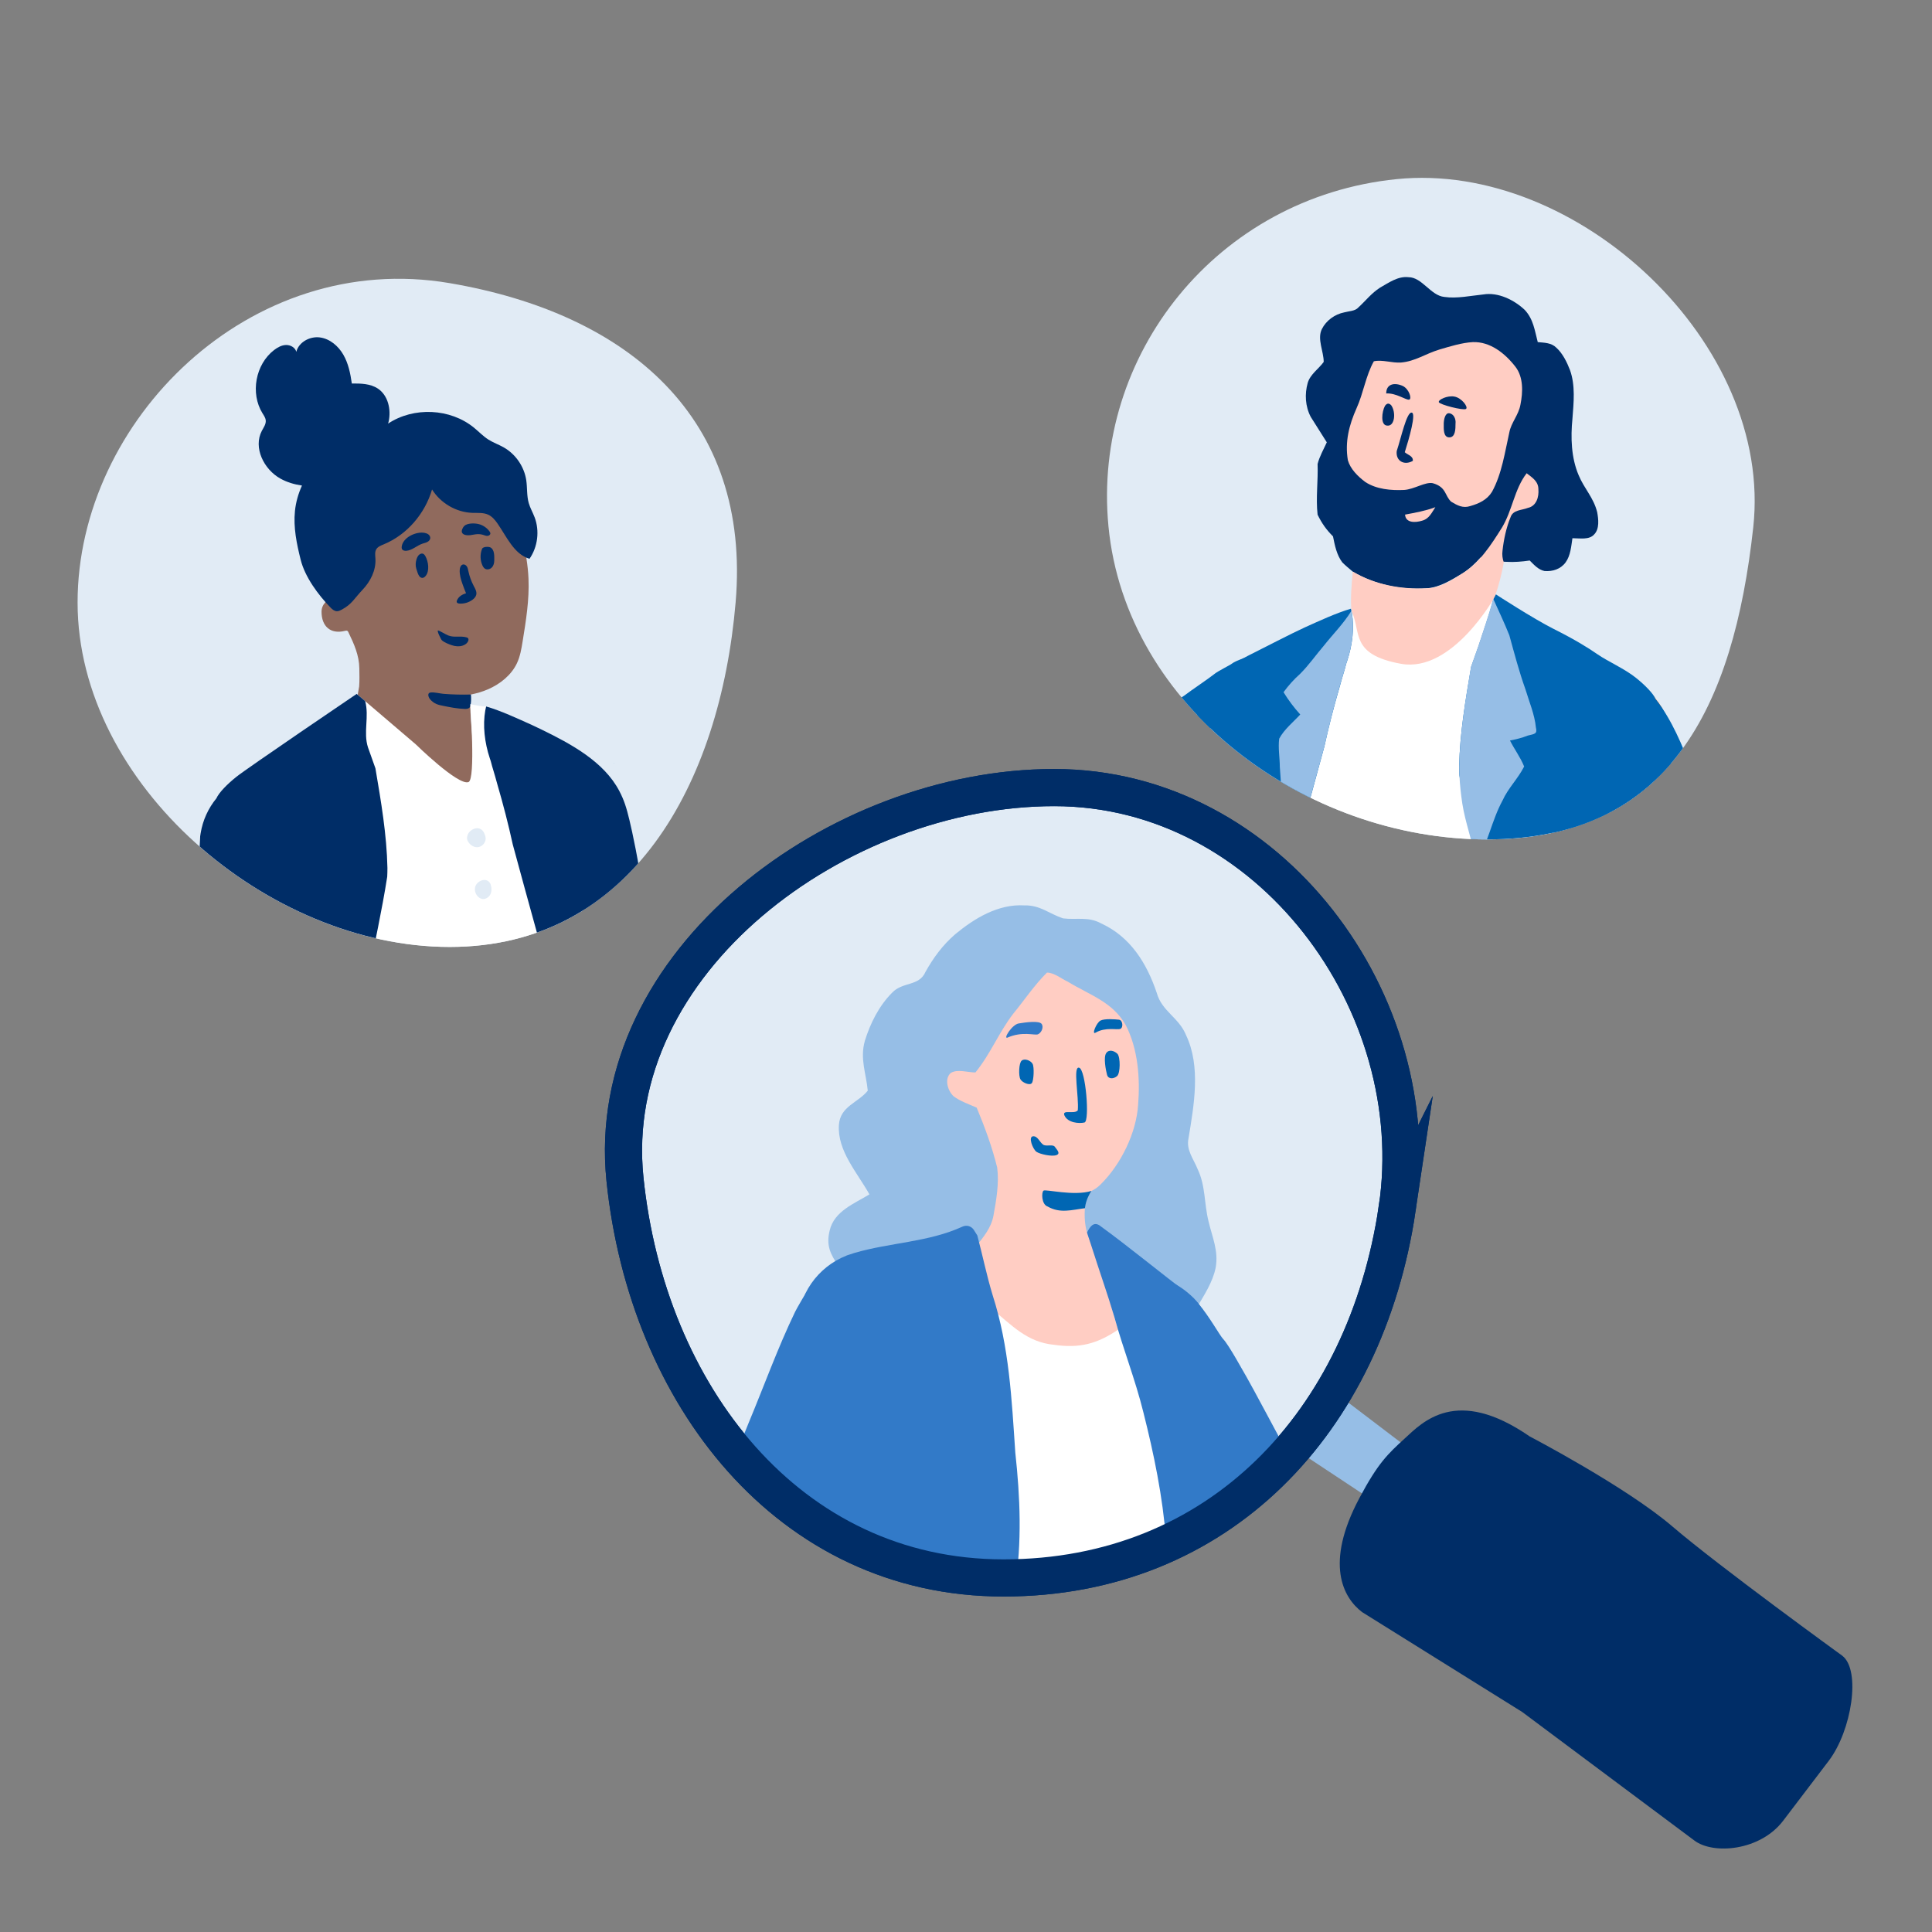
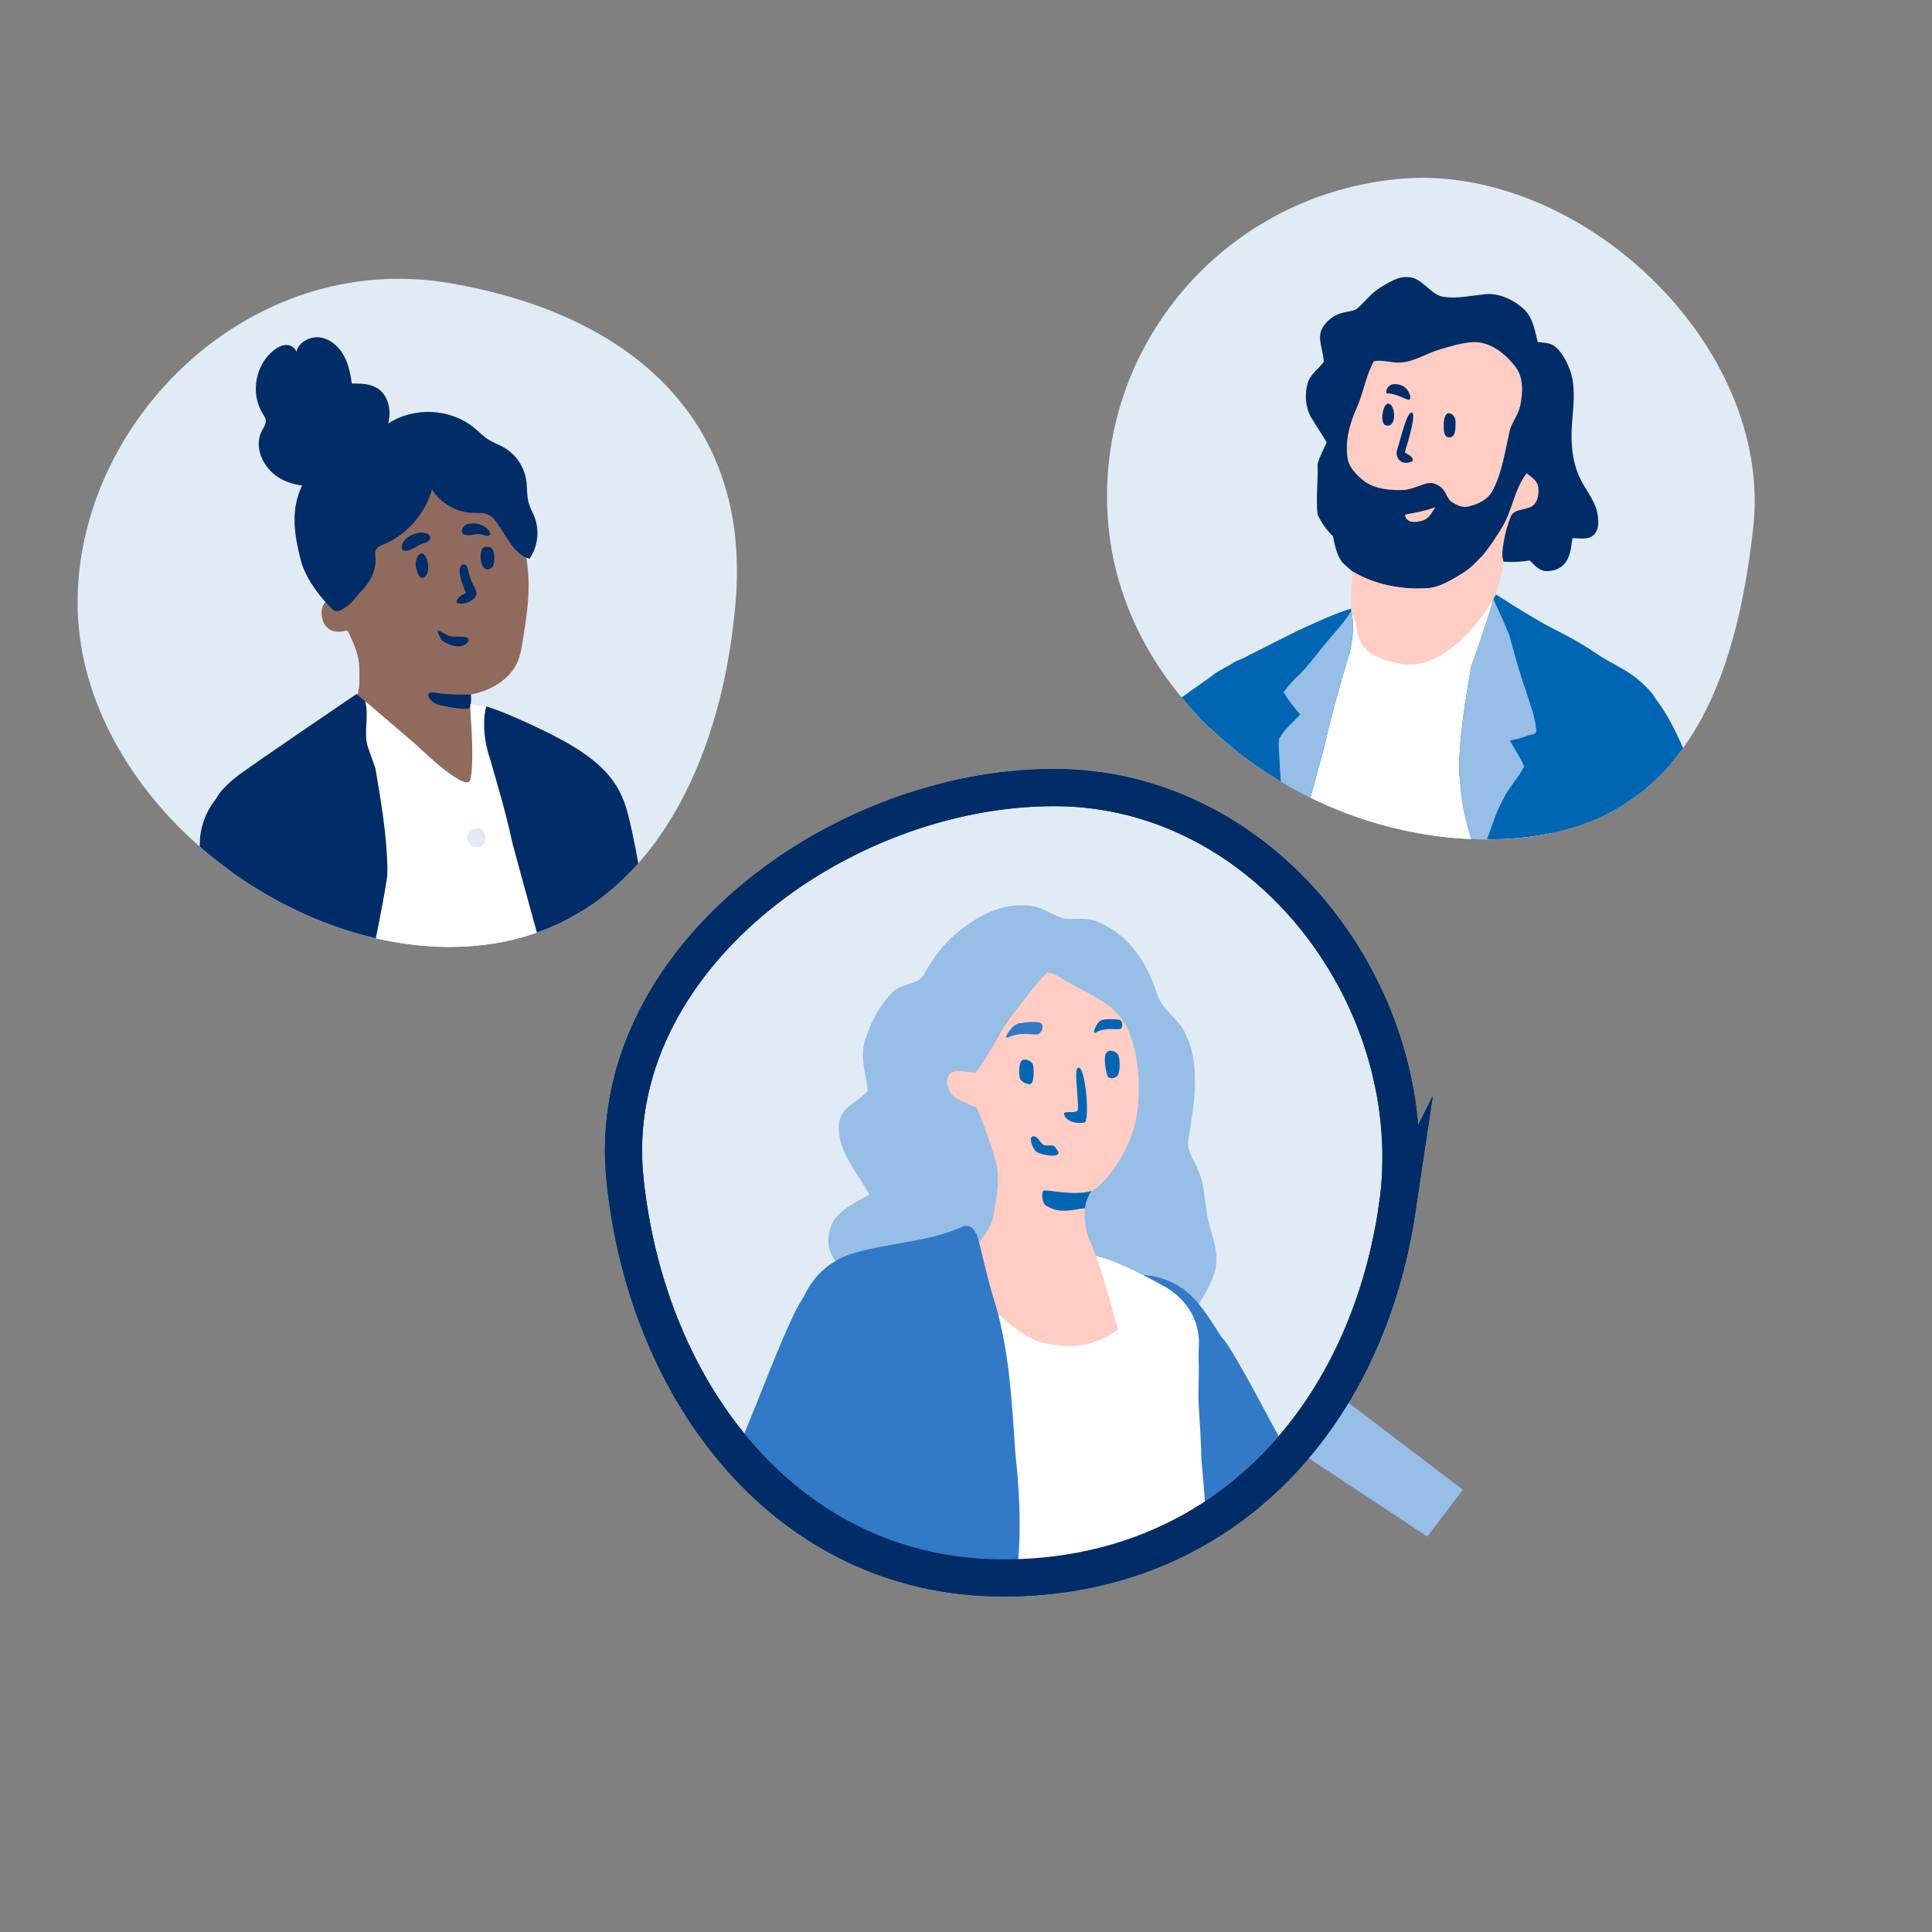
<svg xmlns="http://www.w3.org/2000/svg" id="Illus" viewBox="0 0 450 450">
  <rect x="0" y="0" width="450" height="450" fill="#808080" stroke="none" />
  <defs>
    <style>
      .cls-1, .cls-2 {
        fill: none;
      }

      .cls-3 {
        fill: #002d67;
      }

      .cls-2, .cls-4 {
        stroke: #002d67;
        stroke-miterlimit: 10;
        stroke-width: 8.653px;
      }

      .cls-5, .cls-4 {
        fill: #e1ebf5;
      }

      .cls-6 {
        fill: #0066b3;
      }

      .cls-7 {
        fill: #96bee6;
      }

      .cls-8 {
        clip-path: url(#clippath-1);
      }

      .cls-9 {
        clip-path: url(#clippath-2);
      }

      .cls-10 {
        fill: #327ac8;
      }

      .cls-11 {
        fill: #fff;
      }

      .cls-12 {
        fill: #f60;
      }

      .cls-13 {
        fill: #906a5d;
      }

      .cls-14 {
        fill: #ffcdc3;
      }

      .cls-15 {
        fill: #002d67;
      }

      .cls-16 {
        clip-path: url(#clippath);
      }
    </style>
    <clipPath id="clippath">
      <path class="cls-1" d="M325.434,281.522c-7.405,49.68-41.458,86.01-91.687,86.01s-83.011-42.861-88.175-92.824c-5.242-50.724,49.726-91.265,99.955-91.265s87.024,50.327,79.906,98.08Z" />
    </clipPath>
    <clipPath id="clippath-1">
      <path class="cls-1" d="M171.338,140.345c-3.611,42.169-24.269,80.216-66.593,80.216S18.071,182.669,18.071,140.345,58.147,57.997,104.745,65.948c41.72,7.119,70.268,31.478,66.593,74.397Z" />
    </clipPath>
    <clipPath id="clippath-2">
      <path class="cls-1" d="M408.364,122.848c-4.621,42.07-19.701,72.666-62.024,72.666s-84.105-30.787-88.158-72.916c-3.842-39.942,25.312-76.633,67.118-80.875,42.107-4.273,87.768,38.303,83.064,81.126Z" />
    </clipPath>
  </defs>
  <g>
    <g>
      <polygon class="cls-7" points="340.736 346.994 332.435 357.902 297.141 334.549 307.129 321.422 340.736 346.994" />
-       <path class="cls-15" d="M425.949,410.131l-10.618,13.954c-5.356,7.039-16.291,7.951-20.706,4.591l-40.094-29.934-37.274-23.252c-4.415-3.36-8.768-11.262-.646-26.523,4.355-8.174,6.543-10.229,10.618-13.954,4.075-3.725,11.959-12.259,29.056-.447,0,0,22.441,11.712,33.257,20.984,10.816,9.272,39.549,30.093,39.549,30.093,4.415,3.36,2.215,17.449-3.141,24.488Z" />
    </g>
    <path class="cls-4" d="M325.434,281.522c-7.405,49.68-41.458,86.01-91.687,86.01s-83.011-42.861-88.175-92.824c-5.242-50.724,49.726-91.265,99.955-91.265s87.024,50.327,79.906,98.08Z" />
    <g class="cls-16">
      <g>
        <path class="cls-7" d="M278.821,304.462c1.611-2.762,3.656-5.812,4.338-9.221.682-3.896-.779-7.013-1.656-10.715-1.071-4.286-.682-8.279-2.533-12.176-.974-2.435-2.727-4.481-2.143-7.208,1.266-7.695,2.922-16.754-.584-24.059-1.656-4.091-5.649-5.552-6.818-9.838-2.338-6.916-6.137-13.052-12.955-16.169-3.02-1.656-5.649-.779-8.864-1.169-3.214-1.071-5.357-3.117-8.961-3.02-6.137-.39-11.689,3.02-16.169,6.721-2.922,2.533-5.065,5.455-6.916,8.766-1.461,3.409-5.357,2.24-7.792,4.87-3.02,3.02-5.065,7.111-6.331,11.202-1.169,4.188.292,7.5.682,11.591-2.24,2.825-6.429,3.604-6.721,7.987-.39,6.039,4.286,11.104,7.111,16.169-3.507,2.143-8.182,3.896-9.253,8.377-.877,3.604.165,5.489,2.016,8.314,0,0,3.727,3.943,6.124,5.409,2.397,1.465,8.068,4.273,10.871,4.589,2.804.317,6.308.826,6.308.826,0,0,2.125,5.176,5.734,7.843,3.441,2.543,6.499,4.327,11.341,5.346,3.229.68,5.989.82,8.857.765,5.116-.098,7.96-1.562,10.067-3.219,1.689-1.328,4.472-5.128,4.472-5.128,0,0,7.06,1.657,10.692.255,3.632-1.402,5.989-2.421,7.2-4.014,1.211-1.593,1.254-1.911,1.254-1.911l.63-1.185Z" />
        <g>
          <path class="cls-10" d="M251.567,303.409c-2.335,2.828-3.652,6.179-3.98,9.562-.01.223-.038.432-.048.655-.04.75-.033,1.481.021,2.222.01.269.02.538.044.79.018.189.053.392.088.596.086.564.185,1.11.303,1.671.04.091.067.2.093.309.053.392.135.75.217,1.107.355,1.396.809,2.814,1.356,4.223.258.706.534,1.426.84,2.144,3.89,8.461,8.735,16.609,13.061,24.822,4.303,7.961,8.529,15.701,12.878,23.569,1.677,3.033,3.148,6.343,4.791,9.238.296.575.625,1.136.986,1.68.012.018.022.039.033.057.003.004.001-.007.004-.006.954,1.432,2.125,2.753,3.52,3.905,7.675,6.337,19.033,5.253,25.37-2.422,3.709-4.492,4.857-10.241,3.648-15.512l.016-.013c.005-1.653-2.978-7.689-4.12-10.264-3.449-6.993-7.463-17.019-11.512-24.655,0,0-8-14.98-8.773-16.256-.773-1.277-4.114-7.487-5.527-8.972-.756-.77-3.127-5.135-5.796-8.295-.035-.029-.052-.043-.054-.075-.271-.34-.553-.63-.818-.907-.02-.046-.055-.074-.089-.103-.478-.51-1.001-1.001-1.57-1.471-7.554-6.237-18.731-5.17-24.982,2.401Z" />
          <circle class="cls-10" cx="265.296" cy="315.087" r="1.585" />
        </g>
        <g>
          <path class="cls-11" d="M284.006,386.682c0,4.115-.581,8.096-1.677,11.853-5.121,17.914-21.626,31.019-41.195,31.019-23.662,0-42.873-19.189-42.873-42.872,0-.514,0-1.029.023-1.543.022-.224.022-.447.022-.671.112-10.4.94-51.17,1.364-61.033-7-1.163-12.323-7.268-12.323-14.626,0-6.128,3.713-11.384,8.991-13.62.045-.022.067-.022.067-.022.358-.201.738-.358,1.096-.515.045,0,2.505-.805,2.55-.827,0,0,3.041-1.051,8.14-1.991,1.565-.29,4.942-.962,7.47-1.297l1.945-.358s22.208-3.243,41.352,3.511c3.154,1.096,11.719,5.412,13.799,6.911,6.128,4.428,6.687,10.198,6.464,13.24-.134,1.923.045,4.048,0,5.971-.09,4.518-.134,5.77,0,7.85.604,8.812.604,12.368.604,12.368.872,8.431,1.208,16.773,1.99,26.032.492,3.578,1.118,8.745,1.7,14.09.045.246.067.492.09.738.112,1.118.224,2.236.335,3.355,0,.09,0,.179.022.246.022.738.045,1.453.045,2.192Z" />
          <circle class="cls-11" cx="241.133" cy="386.638" r="1.585" />
        </g>
        <circle class="cls-10" cx="297.248" cy="376.056" r="1.585" />
        <path class="cls-14" d="M252.677,281.647c-.162,2.755.165,5.029,1.3,7.621,2.824,6.505,4.375,13.636,6.436,20.442-4.885,3.31-8.959,4.375-14.909,3.519-6.32-.602-9.839-4.584-14.515-8.38-1.459-4.769-2.339-9.654-3.704-14.423,1.759-2.338,3.519-4.282,4.098-7.199.671-3.704,1.365-7.616.879-11.298-1.18-4.792-2.916-9.468-4.769-13.936-1.759-.787-3.796-1.458-5.37-2.639-1.366-1.25-2.245-4.074-.671-5.441,1.551-.972,3.982-.116,5.741-.116,3.496-4.283,5.464-9.329,8.774-13.635,2.616-3.194,4.954-6.713,7.894-9.63,1.644,0,3.403,1.458,4.862,2.13,4.954,3.033,10.418,4.676,13.45,10.047,2.917,5.556,3.403,12.57,2.917,18.589-.394,6.436-3.912,13.844-8.774,18.613-.625.625-1.32,1.111-2.107,1.482-.74,1.227-1.4,2.519-1.516,4.024.003.076-.012.129-.015.23Z" />
        <path class="cls-6" d="M260.29,245.474c.682.779.682,4.481-.097,5.162-.779.682-2.046.779-2.338-.292-.292-1.071-.877-4.091-.195-5.065.682-.974,1.948-.487,2.63.195Z" />
        <path class="cls-6" d="M237.984,247.033c.682-.584,2.143,0,2.533.779.39.682.292,3.896-.195,4.481-.487.584-2.143-.097-2.63-.877-.487-.779-.39-3.896.292-4.383Z" />
        <path class="cls-6" d="M251.329,248.689c1.558.292,2.533,12.468,1.266,12.76-1.266.292-3.896.097-4.675-1.656-.584-1.461,2.338-.195,3.117-1.169.292-3.117-1.169-10.325.292-9.935Z" />
        <path class="cls-6" d="M240.614,264.663c1.169-.097,1.558,1.558,2.533,2.046.779.292,2.143-.195,2.533.39.39.584,1.461,1.558.39,1.948-1.071.39-3.799-.195-4.675-.779-.877-.682-1.948-3.507-.779-3.604Z" />
        <path class="cls-6" d="M243.049,277.326c.487-.39,7.068,1.333,11.159.067-1.036,1.686-1.317,2.741-1.516,4.024-3.117.39-5.747,1.266-8.669-.39-1.461-.487-1.461-3.312-.974-3.701Z" />
        <path class="cls-10" d="M188.716,299.778c-.873,1.185-1.655,2.438-2.393,3.735.738-1.32,1.543-2.572,2.393-3.735Z" />
        <path class="cls-10" d="M189.431,298.906c-.269.291-.492.581-.716.872.268-.38.559-.76.894-1.141-.045.089-.112.179-.179.268Z" />
        <path class="cls-10" d="M197.438,292.644c.357-.115.728-.201,1.089-.308-1.653.517-3.201,1.265-4.6,2.209,1.052-.738,2.215-1.387,3.511-1.901Z" />
        <path class="cls-10" d="M198.526,292.336c.036-.011.073-.02.11-.031-.037.011-.074.02-.11.031Z" />
        <path class="cls-10" d="M236.486,338.379c-.85-12.524-1.409-24.668-5.278-36.7-1.409-4.629-2.348-9.326-3.579-13.933-.26-.438-.541-.876-.834-1.314-.576-.862-1.672-1.161-2.614-.728-7.913,3.632-16.879,3.701-25.168,6.129l-.302.099c-.334.096-.66.207-.984.322l-.502.164c-.043.016-.07.044-.111.06-6.629,2.62-11.325,9.072-11.325,16.633,0,8.081,5.359,14.904,12.715,17.126-.425,10.728-1.981,31.73-6.206,45.908-4.577,15.354-21.725,41.835-18.836,50.106,1.847,5.287,10.132,11.445,10.132,11.445,4.607,6.105,11.205,10.914,18.16,14.112.47.179.85.47,1.32.649,4.25-4.137,7.246-8.655,9.505-14.023,1.569-3.357,9.743-20.985,9.743-20.985,2.87-5.274,8.327-16.364,8.327-16.364,2.728-9.035,4.137-18.249,5.748-27.486,1.677-10.243,1.207-20.978.089-31.221Z" />
        <g>
          <path class="cls-10" d="M203.834,291.526c-3.668,0-7.089,1.118-9.908,3.019-.179.134-.358.246-.536.38-.604.447-1.163.917-1.7,1.431-.201.179-.402.358-.581.537-.134.134-.269.291-.403.447-.38.425-.738.85-1.096,1.297-.045.089-.112.179-.179.268-.269.291-.492.581-.716.872-.85,1.163-1.655,2.415-2.393,3.735-.38.649-.76,1.319-1.118,2.013-4.048,8.387-7.246,17.31-10.824,25.876-3.399,8.387-6.677,16.574-9.975,24.936-1.272,3.224-2.887,6.465-4.073,9.576-.255.594-.478,1.205-.668,1.83-.007.02-.016.041-.023.062-.001.005.007-.004.007-.001-.496,1.647-.769,3.392-.769,5.201,0,9.953,8.068,18.021,18.021,18.021,5.825,0,10.989-2.775,14.284-7.063l.02.004c1.278-1.048,4.032-7.192,5.291-9.713,3.196-7.112,8.372-16.591,11.682-24.575,0,0,6.458-15.707,6.95-17.116.492-1.409,3.154-7.939,3.399-9.975.112-1.073,1.884-5.324,2.622-9.394,0-.045.132-.616.154-.638.081-.423.077-.587.122-.968.02-.071.031-.138.031-.182.09-.693.134-1.409.134-2.147,0-9.796-7.939-17.735-17.757-17.735Z" />
          <circle class="cls-10" cx="203.57" cy="309.547" r="1.585" />
        </g>
-         <path class="cls-10" d="M256.056,285.391c7.246,5.27,14.115,11.01,21.266,16.373,4.234,3.293,5.608,11.076,7.773,15.969,2.258,4.799,3.961,19.569,4.902,24.744,2.541,13.927,1.721,24.204,3.038,38.225.282,13.927,1.741,20.789,2.023,34.716.1,5.796-2.689,22.395-3.254,23.618-6.178,3.121-10.906,4.158-14.011,5.569-.941-1.129-3.416-2.97-3.416-4.57-.753-7.151.687-13.403.311-20.555-.282-6.022-1.6-11.762-1.694-17.691-.188-6.399.753-12.609.847-19.008-.376-8.092-1.035-16.185-2.258-24.183-.753-9.974-2.823-19.949-5.27-29.641-1.882-7.622-4.683-14.64-6.753-22.168-1.976-6.587-2.239-6.861-6.37-19.705.659-1.317,1.455-2.541,2.867-1.694Z" />
        <circle class="cls-10" cx="176.9" cy="373.005" r="1.585" />
        <path class="cls-6" d="M260.631,237.508c.877.097,1.071,1.851.292,2.143s-3.409-.487-5.747.877c-.974.584.195-2.338,1.169-2.825.974-.487,3.409-.292,4.286-.195Z" />
-         <path class="cls-10" d="M237.254,238.385c1.753-.292,4.773-.682,5.357.097.584.779-.097,2.143-.877,2.435-.779.292-3.604-.779-7.111.779-.974.292,1.071-3.02,2.63-3.312Z" />
+         <path class="cls-10" d="M237.254,238.385c1.753-.292,4.773-.682,5.357.097.584.779-.097,2.143-.877,2.435-.779.292-3.604-.779-7.111.779-.974.292,1.071-3.02,2.63-3.312" />
      </g>
    </g>
    <path class="cls-2" d="M325.434,281.522c-7.405,49.68-41.458,86.01-91.687,86.01s-83.011-42.861-88.175-92.824c-5.242-50.724,49.726-91.265,99.955-91.265s87.024,50.327,79.906,98.08Z" />
  </g>
  <g>
    <path class="cls-5" d="M171.338,140.345c-3.611,42.169-24.269,80.216-66.593,80.216S18.071,182.669,18.071,140.345,58.147,57.997,104.745,65.948c41.72,7.119,70.268,31.478,66.593,74.397Z" />
    <g class="cls-8">
      <g>
        <g>
          <g>
            <g>
              <path class="cls-13" d="M123.098,134.797c-.264-6.32-2.177-12.475-4.082-18.557-1.104-3.526-2.244-7.119-4.509-10.151-3.179-4.255-8.391-7.046-13.897-8.206-5.043-1.063-8.798,5.893-12.599,8.114-5.662,3.309-9.617,8.426-11.255,14.849-1.326,5.203-1.693,13.334,1.231,18.103-.029-.006-.4-.171-.356-.205-1.297,1.009-2.737,1.873-2.737,3.746-.001,3.352,2.049,5.302,5.451,4.452.196-.049.419-.101.586.012.098.067.154.178.206.285,1.331,2.746,2.518,5.397,2.557,8.445.018,1.404.066,2.797-.038,4.2-.019.253-.362,1.895-.319,1.967l1.958,11.393c-.68-.175-1.477-.376.002.013,4.467,1.153,11.269,19.026,15.979,20.595,1.009.288,11.382-2.513,11.382-2.513,0,0-3.02-18.127-3.129-27.323-.011-.959.008-1.677.064-2.229,1.386-.275,2.74-.664,4.024-1.215,2.949-1.264,5.524-3.389,6.801-6.12.746-1.596,1.032-3.334,1.31-5.05.786-4.84,1.575-9.714,1.37-14.603Z" />
              <path class="cls-13" d="M73.411,112.623l.174-.019c-.234-.072-.34-.095-.174.019Z" />
            </g>
            <path class="cls-12" d="M128.165,191.369c.053.012.105.028.154.045.017.006.034.013.049.019.555.229.88.832.743,1.438-.154.677-.826,1.101-1.503.947-.205-.047-.387-.141-.536-.268-.082-.071-.155-.15-.216-.237-.001-.002-.002-.003-.003-.005-.194-.28-.273-.637-.192-.994.154-.677.827-1.1,1.504-.946Z" />
            <circle class="cls-12" cx="107.421" cy="267.057" r="1.277" />
            <circle class="cls-1" cx="124.212" cy="313.898" r="1.277" />
            <circle class="cls-1" cx="90.869" cy="313.903" r="1.277" />
            <path class="cls-11" d="M43.749,203.364c-.031-.067-.065-.109-.085-.162-.023-.028-.043-.081-.052-.121.043.081.097.177.137.283Z" />
            <path class="cls-12" d="M49.245,269.958c-.036.126-.09.252-.162.378,0-.036,0-.054.018-.09.054-.09.108-.198.144-.288Z" />
            <path class="cls-6" d="M143.065,177.878c-.072-.054-.144-.09-.234-.162.126.072.198.108.216.126q0,.018.018.036Z" />
            <path class="cls-3" d="M75.154,200.835c.026-.086.034-.167.071-.276-.024.143-.033.224-.043.247q-.017.006-.028.029Z" />
            <path class="cls-1" d="M64.734,196.657c-.004.055-.013.108-.023.159-.004.018-.008.035-.012.051-.149.582-.7.989-1.319.938-.692-.057-1.207-.663-1.15-1.355.017-.209.086-.403.19-.568.059-.091.127-.175.204-.248.001-.001.003-.002.004-.003.25-.231.592-.36.957-.33.692.057,1.205.664,1.148,1.356Z" />
            <circle class="cls-1" cx="40.538" cy="248.892" r="1.554" />
            <circle class="cls-1" cx="176.567" cy="221.967" r="1.554" />
            <path class="cls-3" d="M93.561,127.368c-.018.171-.014.35.061.504.172.357.639.454,1.034.419,1.361-.12,2.427-1.214,3.72-1.656.38-.13.781-.203,1.138-.386s.676-.51.702-.911c.021-.324-.158-.639-.411-.843-.253-.204-.571-.311-.89-.375-1.941-.39-5.119,1.032-5.354,3.247Z" />
            <path class="cls-3" d="M109.504,124.656c.54-.059,1.069-.204,1.611-.239.491-.032.989.029,1.458.177.32.101.64.245.975.226.335-.018.691-.276.667-.611-.011-.151-.095-.287-.183-.411-.627-.879-1.586-1.516-2.639-1.754-.878-.198-2.567-.234-3.279.479-.322.322-.696,1.074-.509,1.516.275.649,1.326.678,1.9.615Z" />
            <path class="cls-3" d="M97.043,132.715c.151.51.342,1.121.626,1.497.171.227.438.402.722.391.276-.011.519-.19.703-.396,1.035-1.159.685-3.433-.02-4.676-.149-.263-.354-.528-.65-.59-.161-.034-.331-0-.482.066-.512.224-.793.78-.948,1.317-.192.666-.25,1.403-.046,2.073.03.099.061.206.095.318Z" />
            <path class="cls-3" d="M112.279,127.849c-.48,1.209-.455,2.609.067,3.799.139.318.325.634.62.817.498.309,1.193.132,1.597-.293s.555-1.036.561-1.622c.012-1.093.071-2.504-.883-3.037-.391-.219-1.735-.237-1.962.334Z" />
            <path class="cls-3" d="M106.431,139.86c-.046.116-.084.243-.054.363.064.258.383.345.649.363,1.078.071,2.177-.255,3.042-.902.395-.296.756-.681.865-1.163.159-.701-.244-1.39-.581-2.024-.582-1.097-1.009-2.277-1.263-3.492-.074-.355-.138-.723-.326-1.033s-.539-.554-.898-.497c-.535.085-.761.733-.789,1.274-.057,1.128.278,2.238.654,3.303.253.715.526,1.424.818,2.124-.899.277-1.754.776-2.117,1.686Z" />
            <path class="cls-3" d="M102.067,146.856c.451.101,1.669.894,2.363,1.162,1.422.55,2.699.029,4.173.421.15.04.308.089.408.207.151.176.123.446.035.66-.231.562-.791.932-1.375,1.1-.805.232-1.677.138-2.47-.132-.695-.236-1.71-.633-2.264-1.123-.202-.179-1.322-2.398-.871-2.297Z" />
            <path class="cls-3" d="M124.516,120.471c-.421-1.11-1.031-2.149-1.359-3.29-.497-1.729-.315-3.576-.586-5.354-.478-3.145-2.455-6.028-5.217-7.608-1.171-.67-2.465-1.114-3.603-1.837-1.208-.767-2.202-1.821-3.307-2.731-5.537-4.561-14.087-4.942-20.052-.984.042-.158.093-.313.128-.474.616-2.799-.123-6.103-2.511-7.687-1.743-1.156-3.972-1.198-6.063-1.182-.326-2.322-.805-4.673-1.975-6.705-1.17-2.032-3.142-3.719-5.466-4.026-2.325-.307-4.907,1.079-5.491,3.35-.254-.997-1.349-1.611-2.378-1.588-1.029.023-1.981.55-2.798,1.177-4.34,3.331-5.576,10.077-2.698,14.73.322.521.698,1.044.756,1.654.085.88-.504,1.661-.915,2.444-2.041,3.894.47,8.963,4.311,11.104,1.569.875,3.277,1.374,5.045,1.631-.853,1.872-1.426,3.862-1.638,5.923-.393,3.822.406,7.66,1.341,11.387,1.006,4.011,4.075,8.154,6.956,11.121.408.42.902.835,1.487.84.399.003.771-.188,1.123-.375,2.379-1.269,2.949-2.645,4.812-4.594,1.863-1.949,3.181-4.565,3.026-7.257-.043-.751-.186-1.565.202-2.21.359-.597,1.066-.867,1.71-1.132,5.446-2.242,9.632-7.161,11.277-12.793,1.987,3.184,5.602,5.307,9.357,5.448,1.273.048,2.613-.103,3.763.443.898.426,1.558,1.226,2.126,2.042,2.161,3.105,3.826,7.131,7.451,8.216,1.928-2.778,2.387-6.519,1.188-9.681Z" />
            <path class="cls-3" d="M109.687,161.769c.078.774.058,1.558-.059,2.327-.037.246-.09.503-.252.693-.266.312-.731.341-1.14.33-1.71-.046-3.396-.387-5.072-.726-.502-.102-1.007-.204-1.479-.402-.599-.25-1.134-.651-1.541-1.157-.4-.496-.676-1.448.148-1.539.94-.104,2.119.245,3.072.319,2.103.164,4.215.215,6.324.154Z" />
          </g>
          <path class="cls-11" d="M145.262,191.928c0-6.827-3.901-12.743-9.595-15.641-2.385-1.214-10.558-6.126-11.374-6.554-3.588-1.908-7.458-3.675-11.064-5.187-.556.154-3.702-.533-3.702-.533,0,0,1.298,17.53-.409,18.149-2.415.885-12.297-8.809-12.297-8.809,0,0-13.727-11.734-13.744-11.734-.27.198-24.179,17.338-26.377,18.853-1.892,1.299-5.585,4.654-5.585,4.654l0.0.036c-2.594,2.903-4.767,7.192-4.656,11.39.346,13.156,5.022,18.351,17.025,17.308,2.845-.247,12.715,38.839,13.528,43.254.343,1.748-.765,30.826,3.906,35.654,6.727,6.99,16.193,11.328,26.665,11.322,11.446-.007,21.681-5.204,28.472-13.373,5.26-6.33-2.186-33.297-2.331-35.027-4.348-5.824,2.445-41.062,2.029-43.423-.108-.639,9.511-13.238,9.511-20.34Z" />
          <path class="cls-3" d="M132.823,273.471c-.721-3.875-.721-7.769-1.298-11.806-.721-4.326-1.009-8.652-2.019-12.96-1.712-7.606-1.857-15.483-2.65-23.126-.036-.289-.054-.559-.09-.847-.036-.469-.09-.919-.144-1.388,0,0-.307-.973-.811-2.65-.234-1.19-.469-2.397-.775-3.551-.937-3.389-1.875-6.795-2.812-10.202-.937-3.443-1.857-6.868-2.794-10.256-1.027-4.723-2.253-9.427-3.605-14.059-.307-1.189-.667-2.343-1.009-3.515-.289-.865-.433-1.73-.721-2.452-1.244-3.749-1.676-7.715-1.063-11.211l.09-.396.108-.505c3.461,1.009,7.318,2.812,10.689,4.326.535.243,1.254.586,2.08.988,6.957,3.387,14.618,7.491,18.228,14.335,1.157,2.194,1.698,3.983,2.375,6.793,1.339,5.562,6.284,28.638,1.525,31.812-.031.021,3.064,2.508,3.033,2.529-.505.324-9.475-2.614-9.817,0l-5.302-9.156-.038,4.549c.883,5.497,1.568,8.886,2.974,17.268.018.126.937,4.849.955,4.975,1.568,11.32,3.321,21.092,5.611,34.737" />
          <path class="cls-3" d="M55.087,305.175l.687-6.797s6.123-21.865,6.293-26.407c.17-4.525,2.173-12.029,2.323-17.797.133-4.885.38-7.409.142-9.067-.037-.324.165-6.489.165-6.814,0,0-5.808-14.776-7.934-14.771-.018 0,1.564-8.119,1.564-8.119-9.603-3.063-12.372,26.572-13.143,14.158-.048-.773,1.344-33.996,1.432-34.735.036-.252.071-.505.107-.739.498-3.047,1.789-5.826,3.677-8.138.627-1.371,2.462-3.25,4.621-4.985,2.609-2.097,28.057-19.344,28.057-19.344l1.31,1.112.667.569c.981,3.621-.476,7.269.649,10.763.581,1.585,1.161,3.314,1.741,4.899,1.315,7.766,2.631,15.405,2.793,23.192.002.685-.015,1.37-.049,2.037l0.0.018c-1.208,7.772-3.17,16.644-3.829,20.215-.071.361-.125.649-.16.902-.622,3.895-.549,7.244-.944,10.256-.589,4.49-1.17,9.876-1.667,15.394-.532,5.91-.921,12.626-1.05,14.777-.224,3.722-.81,11.586-.804,14.037.006,2.434-.656,13.468-.777,17.91-.168,6.192-1.32,16.578-1.32,16.578" />
        </g>
        <path class="cls-5" d="M108.929,194.453c-.112.294-.175.613-.134.925.042.325.194.627.387.892.466.639,1.227,1.093,2.017,1.061,1.018-.041,1.92-.974,1.917-1.992-.001-.351-.096-.696-.222-1.024-.117-.306-.265-.605-.486-.847-1.069-1.17-2.982-.317-3.48.984Z" />
-         <path class="cls-5" d="M110.737,206.413c-.335.935.04,2.064.846,2.643.189.136.399.244.624.3.769.192,1.602-.284,1.977-.982.375-.698.352-1.556.11-2.311-.051-.158-.112-.316-.207-.452-.908-1.302-2.903-.448-3.35.802Z" />
      </g>
    </g>
  </g>
  <g>
    <path class="cls-5" d="M408.364,122.848c-4.621,42.07-19.701,72.666-62.024,72.666s-84.105-30.787-88.158-72.916c-3.842-39.942,25.312-76.633,67.118-80.875,42.107-4.273,87.768,38.303,83.064,81.126Z" />
    <g class="cls-9">
      <g>
        <g>
          <path class="cls-6" d="M292.456,152.425c-.756.172-1.482.392-2.183.644-.238.091-.476.182-.697.269-1.159.43-2.17.863-2.544,1.169-.61.49-3.286,1.726-4.328,2.592-1.06.869-5.643,3.962-6.391,4.576-.748.614-4.22,2.66-5.407,3.373-1.17.709-7.183,4.589-7.183,4.589-3.843,3.018-20.874,15.851-23.956,18.474-.08.055-.173.132-.249.204-.031.026-.049.03-.084.038l-.018.004c-4.212,3.101-6.419,8.52-5.185,13.951,1.358,5.976,6.441,10.126,12.239,10.583.244.018.489.037.725.02,1.269-.03,2.461-.153,3.625-.399,3.372-.618,6.567-2.01,10.711-3.543,5.137-2.609,8.091-3.285,13.995-6.179,7.44-4.352,9.395-4.699,16.771-9.332,5.115-2.789,10.528-5.646,15.092-9.64.183-.171.366-.342.532-.509,1.08-1.022,2.115-2.162,3.063-3.358.014-.022.027-.043.041-.065,2.74-3.968,3.867-9.012,2.717-14.074-2.177-9.579-11.707-15.565-21.287-13.389Z" />
          <path class="cls-12" d="M296.126,168.538c-.053.012-.105.028-.154.045-.017.006-.034.013-.049.019-.555.229-.88.832-.743,1.438.154.677.826,1.101,1.503.947.205-.047.387-.141.536-.268.082-.071.155-.15.216-.237.001-.002.002-.003.003-.005.194-.28.273-.637.192-.994-.154-.677-.827-1.1-1.504-.946Z" />
        </g>
        <g>
          <path class="cls-11" d="M285.405,239.584c-.145,1.73-.236,3.533-.291,5.011.067,8.85,3.271,16.963,8.53,23.293,6.791,8.169,17.026,13.366,28.472,13.373,10.473.006,19.938-4.333,26.665-11.322,4.671-4.828,8.045-10.937,9.527-17.749.018-.018.018-.036.018-.072.199-1.442.452-3.082.706-4.74.525-3.569,1.086-7.173,1.429-8.922.814-4.416,1.16-10.346,1.63-13.031.47-2.667.654-8.183.926-12.437.364-5.227.149-7.516.475-11.157l.814-5.479c1.516-3.135,1.553-5.37,3.969-5.802,2.343-.431,4.29-.791,6.039-1.132.505-.09.919-.18,1.226-.234.108-.036.216-.054.307-.072.018-.018.036-.018.054-.018,7.067-1.816,12.261-8.212,12.266-15.819.002-4.2-1.582-8.04-4.175-10.943l0-.036s-3.693-3.355-5.585-4.654c-2.198-1.516-8.252-4.889-10.577-6.045-1.333-.667-2.829-1.443-4.307-2.346-.45-.289-1.405-.722-1.73-.92-.198-.126-.72-.631-.829-.703-.018-0-.919-.469-.919-.469-1.586-1.082-2.144-1.551-4.198-2.562-3.442-1.678-7.153-5.61-7.423-5.808-.018-0-24.085,6.151-24.085,6.151,0,0-2.127-.524-4.541-1.409-2.541-.921-3.244-1.155-4.938-1.625-3.606,1.512-6.112,2.34-9.7,4.248-3.841,2.017-12.856,6.319-16.372,9.129-.108.09-.216.18-.324.27-3.967,3.062-6.53,7.873-6.533,13.281-.003,5.75,2.878,10.817,7.274,13.865,2.306,1.588,3.207,2.616,2.556,6.473-.416,2.361-.328,5.191-.598,6.218-.687,2.794-1.502,9.769-2.098,11.967-.578,2.217-1.973,14.419-2.1,16.51-.109,2.109-.473,7.678-1.052,10.94-.217,1.208-.38,2.92-.507,4.722-.018.018-.018.036-0.0.054Z" />
          <circle class="cls-1" cx="322.277" cy="244.227" r="1.277" />
        </g>
        <circle class="cls-1" cx="305.486" cy="291.067" r="1.277" />
        <circle class="cls-1" cx="338.829" cy="291.072" r="1.277" />
        <g>
          <path class="cls-3" d="M305.307,97.116c1.298,2.019,2.433,3.893,3.731,5.912-.721,1.586-1.712,3.317-2.145,5.047.144,3.893-.433,7.913,0,11.806.991,2.019,2.001,3.461,3.587,5.047.433,2.163.865,4.326,2.163,6.056.721.721,1.586,1.442,2.452,2.163,5.047,3.01,11.247,4.308,17.142,3.876,3.028-.144,5.912-2.001,8.363-3.443,1.568-.991,2.992-2.289,4.272-3.749.108.072.252.144.378.198,1.406.595,3.749.739,5.155.811.162,0,.307.018.451.018,1.857.108,3.587-.036,5.444-.306,1.009,1.009,2.019,2.163,3.461,2.451,1.874.144,3.749-.433,4.903-2.019,1.153-1.586,1.298-3.749,1.586-5.624,1.731,0,3.894.433,5.047-.865,1.298-1.298,1.009-3.605.721-5.191-.865-3.461-3.028-5.48-4.326-8.634-1.73-4.038-1.875-8.796-1.442-13.122.289-3.749.721-7.787-.577-11.374-.721-1.874-1.73-3.893-3.172-5.191-1.154-1.154-2.74-1.154-4.326-1.298-.721-2.74-1.009-5.335-3.028-7.498-2.433-2.307-6.182-4.182-9.643-3.605-2.884.288-6.201,1.009-9.085.577-3.172-.288-5.191-4.596-8.346-4.596-2.451-.288-4.614,1.298-6.633,2.433-2.019,1.298-3.317,3.028-5.047,4.614-.721.865-2.307.865-3.317,1.153-2.163.433-4.182,1.875-5.191,3.894-1.136,2.307.433,5.191.433,7.643-1.136,1.586-3.154,2.884-3.731,4.903-.721,2.577-.577,5.462.721,7.913Z" />
          <g>
            <path class="cls-14" d="M343.05,79.684c-2.594.144-5.331,1.009-7.781,1.729-3.314,1.009-5.619,2.738-8.933,3.026-2.161.144-4.323-.72-6.34-.288-1.873,3.314-2.449,7.492-4.034,10.95-1.729,3.89-2.738,7.781-2.017,12.103.576,2.017,2.305,3.746,4.034,5.043,2.594,1.729,6.052,2.017,9.077,1.873,2.305-.144,4.886-1.907,6.628-1.585,3.258.899,2.793,2.935,4.323,4.323,1.441.865,2.738,1.585,4.467,1.009,2.017-.576,3.89-1.441,5.043-3.314,2.305-4.178,3.026-9.366,4.034-13.832.432-2.305,2.161-4.034,2.594-6.484.576-2.882.72-6.34-1.153-8.789-2.449-3.17-5.908-5.908-9.942-5.763Z" />
            <path class="cls-14" d="M327.263,119.861c.144,2.017,2.449,1.873,3.89,1.441,1.729-.432,2.305-1.873,3.17-3.17-2.305.865-4.755,1.297-7.06,1.729Z" />
            <path class="cls-3" d="M326.768,89.914c-1.873-.865-3.89-.576-3.89,1.729,2.305-.144,4.611,1.585,5.331,1.441.72-.144,0-2.449-1.441-3.17Z" />
-             <path class="cls-3" d="M338.727,92.364c-1.585-.288-3.746.72-3.602,1.297.144.576,5.763,2.017,6.34,1.585.576-.432-1.009-2.594-2.738-2.882Z" />
            <path class="cls-3" d="M324.031,94.381c-.576-.576-1.009-.432-1.441.144-.72,1.297-1.153,4.611.576,4.611,1.729.144,2.017-3.17.865-4.755Z" />
            <path class="cls-3" d="M337.575,96.254c-1.009-.144-1.297,1.585-1.297,2.449,0,1.153-.144,3.17,1.297,3.17,1.441,0,1.441-2.017,1.441-3.17.144-1.153-.432-2.305-1.441-2.449Z" />
            <path class="cls-3" d="M328.785,96.11c-1.153-.144-2.449,5.908-3.458,8.933-.288,2.305,1.729,3.458,3.746,2.305.144-1.153-1.297-1.441-1.873-2.017,1.009-3.17,2.738-9.222,1.585-9.222Z" />
            <path class="cls-14" d="M355.585,110.23c-2.882,3.746-3.314,8.645-5.763,12.679-2.449,3.89-5.187,8.213-9.221,10.662-2.449,1.585-5.331,3.458-8.357,3.458-5.908.288-12.103-.865-17.146-3.89-.288,2.738-.596,6.456-.308,9.193,2.36,4.891-.454,10.106,11.527,12.279s21.848-15.593,21.848-15.593c.865-2.449,1.658-5.447,2.09-8.04-.288-.865-.432-1.729-.288-2.738.288-2.594.865-5.331,1.873-7.781.576-1.729,2.594-1.585,4.034-2.161,2.017-.432,2.594-2.594,2.449-4.323,0-1.873-1.441-2.738-2.738-3.746Z" />
          </g>
        </g>
        <path class="cls-6" d="M339.868,178.515c-.002.685.015,1.37.049,2.037l-0.0.018c1.208,7.772,3.17,16.644,3.829,20.215.071.361.125.649.16.902.622,3.895.549,7.244.944,10.256.589,4.49,1.17,9.876,1.667,15.394.532,5.91.921,12.626,1.05,14.777.224,3.722.81,11.586.804,14.037-.006,2.434.656,13.468.777,17.91.168,6.192,1.32,16.578,1.32,16.578-.008,3.667,1.012,9.914,1.939,14.211.194.902,1.091,1.455,1.988,1.24l3.169-.76c6.537-1.631,10.558-4.578,14.457-7.021.722-.575,5.019-3.72,4.877-4.73-.277-4.886-1.029-7.14-1.883-12.045l-.687-6.797s-.499-10.474-.488-15.178c.011-4.921-1.358-13.089-1.528-17.632-.17-4.525-1.042-9.231-1.192-15-.133-4.885-.38-7.409-.142-9.067.037-.324-.165-6.489-.165-6.814l-.688-6.797s.536-5.821.538-6.812c.007-2.956-1.032-5.68,1.094-5.676l.018 0c9.823.022,17.791-7.927,17.813-17.75.002-.775-.05-1.532-.139-2.271-.036-.252-.071-.505-.107-.739-.498-3.047-1.789-5.826-3.677-8.138-.627-1.371-2.462-3.25-4.621-4.985-2.609-2.097-6.606-3.854-8.874-5.428-2.268-1.573-5.4-3.509-10.279-5.953-4.879-2.463-13.467-8.053-13.467-8.053l-.528,1.017-.122.353c-.981,3.621-2.251,7.115-3.377,10.609-.581,1.585-1.161,3.314-1.741,4.899-1.315,7.766-2.631,15.405-2.793,23.192Z" />
        <path class="cls-12" d="M370.56,173.683c-.01.054-.015.107-.018.16-.001.018-.001.036-.002.053-.005.601.423,1.135,1.035,1.244.683.122,1.336-.332,1.458-1.015.037-.207.021-.412-.038-.598-.033-.103-.078-.201-.134-.292-.001-.001-.002-.003-.003-.004-.183-.288-.48-.5-.841-.564-.683-.122-1.335.333-1.457,1.016Z" />
        <path class="cls-12" d="M384.977,161.969c.955,1.19,1.839,2.452,2.595,3.731-.721-1.352-1.586-2.614-2.595-3.731Z" />
        <path class="cls-6" d="M286.633,155.048c.072-.054.144-.09.234-.162-.126.072-.198.108-.216.126q0,.018-.018.036Z" />
        <path class="cls-6" d="M354.043,175.629c.074.771.199,1.52.359,2.247.06.248.12.495.178.725.278,1.205.578,2.263.834,2.673.408.667,1.292,3.48,2.016,4.624.727,1.162,3.208,6.104,3.721,6.924.513.82,2.098,4.526,2.653,5.795.554,1.251,3.632,7.711,3.632,7.711,2.501,4.197,13.05,22.731,15.256,26.123.044.086.108.189.171.273.021.034.023.052.027.088l.002.018c2.537,4.574,7.628,7.457,13.173,6.928,6.101-.582,10.867-5.092,12.062-10.783.05-.24.099-.48.113-.717.133-1.262.164-2.46.069-3.646-.182-3.423-1.153-6.77-2.143-11.076-1.93-5.429-2.223-8.445-4.337-14.671-3.364-7.936-3.457-9.919-7.109-17.827-2.112-5.43-4.252-11.164-7.629-16.202-.146-.204-.292-.407-.437-.592-.875-1.202-1.874-2.374-2.938-3.468-.02-.016-.039-.032-.059-.049-3.585-3.225-8.443-4.989-13.611-4.496-9.779.933-16.936,9.619-16.003,19.398Z" />
        <path class="cls-6" d="M270.591,294.199c.018.108.072.216.18.324.361.433,1.28.793,2.506,1.19,1.802.559,4.254,1.136,6.561,1.983,2.001.144,3.551.955,5.57.811,1.442-2.019,8.94-43.62,9.661-47.802.721-3.875.721-7.769,1.298-11.806.721-4.326,1.009-8.652,2.019-12.96,1.712-7.606,1.857-15.483,2.65-23.126.036-.289.054-.559.09-.847.036-.469.09-.919.144-1.388,0,0,.307-.973.811-2.65.234-1.19.469-2.397.775-3.551.937-3.389,1.875-6.795,2.812-10.202.937-3.443,1.857-6.868,2.794-10.256,1.027-4.723,2.253-9.427,3.605-14.059.307-1.189.667-2.343,1.009-3.515.289-.865.433-1.73.721-2.452,1.244-3.749,1.676-7.715,1.063-11.211l-.09-.396-.108-.505c-3.461,1.009-7.318,2.812-10.689,4.326-3.136,1.424-9.697,4.831-12.617,6.291-.973.469-2.433,1.298-3.479,1.911-.36.198-.667.379-.883.505-.036.036-.09.054-.126.072-.09.072-.162.108-.234.162-3.947,2.577-6.85,6.723-7.751,11.734-.144.757-.216,1.514-.27,2.253,0,.252-.018.505-.018.739-.054,6.038,2.992,11.626,7.895,14.871.505.324-.36,1.929-.018,4.542v.018l-.955,6.976c-.883,5.497-1.568,8.886-2.974,17.268-.018.126-.937,4.849-.955,4.975-1.568,11.32-3.893,20.62-6.182,34.265-1.244,7.426-4.56,32.715-4.795,40.52,0,.396,0,.739-.018.991Z" />
        <path class="cls-7" d="M298.097,178.678c.288,4.596.721,9.211,1.154,13.825.288,3.569.252,7.03,1.784,10.31.036-.289.054-.559.09-.847.036-.469.09-.919.144-1.388,0,0,.307-.973.811-2.65.234-1.19.469-2.397.775-3.551,1.875-6.777,3.749-13.681,5.606-20.458,1.298-5.912,2.884-11.824,4.614-17.574.289-.865.433-1.73.721-2.452,1.244-3.749,1.676-7.715,1.063-11.211-.018-.144-.054-.27-.072-.415,0,0,0,.018-.018.018-1.874,3.028-4.29,5.407-6.453,8.147-1.857,2.163-3.443,4.47-5.462,6.489-1.442,1.28-2.74,2.722-3.893,4.308,1.153,1.875,2.451,3.605,3.893,5.191-1.586,1.73-3.749,3.461-4.903,5.624-.288,2.163.144,4.47.144,6.633Z" />
        <path class="cls-7" d="M339.878,178.534c0,.685.018,1.37.054,2.037v.018c.09,2.199.342,4.38.667,6.579.721,4.614,2.452,8.94,3.172,13.699.018-.018.036-.054.036-.072,2.848-4.452,3.587-9.607,6.165-14.348,1.298-2.884,3.587-5.047,5.029-7.913-.865-2.163-2.289-4.038-3.298-6.056,1.442-.288,2.722-.577,4.164-1.154,1.601-.384,2.24-.384,1.874-1.874-.288-3.028-1.586-6.057-2.451-8.94-1.442-4.02-2.578-8.346-3.731-12.527-1.136-2.848-2.415-5.551-3.695-8.381-.018-.036-.036-.09-.054-.126-.036.108-.054.235-.108.343-.973,3.623-2.235,7.12-3.353,10.617-.577,1.586-1.154,3.317-1.73,4.903-1.298,7.769-2.596,15.411-2.74,23.198Z" />
        <path class="cls-7" d="M270.591,294.199c.018.108.072.216.18.324.361.433,1.28.793,2.506,1.19.811-2.271,1.37-7.643,1.946-12.329.703-5.75,2.614-25.217,4.705-36.717,2.091-11.536,5.804-29.164,6.2-32.535.523-4.524,2.974-15.79,2.614-19.178-.306-3.046-1.009-5.137-2.271-5.768v.018l-.955,6.976c-.883,5.497-1.568,8.886-2.974,17.268-.018.126-.937,4.849-.955,4.975-1.568,11.32-3.893,20.62-6.182,34.265-1.244,7.426-4.56,32.715-4.795,40.52,0,.396,0,.739-.018.991Z" />
        <circle class="cls-1" cx="394.567" cy="226.061" r="1.554" />
        <circle class="cls-1" cx="247.723" cy="199.137" r="1.554" />
      </g>
    </g>
  </g>
</svg>